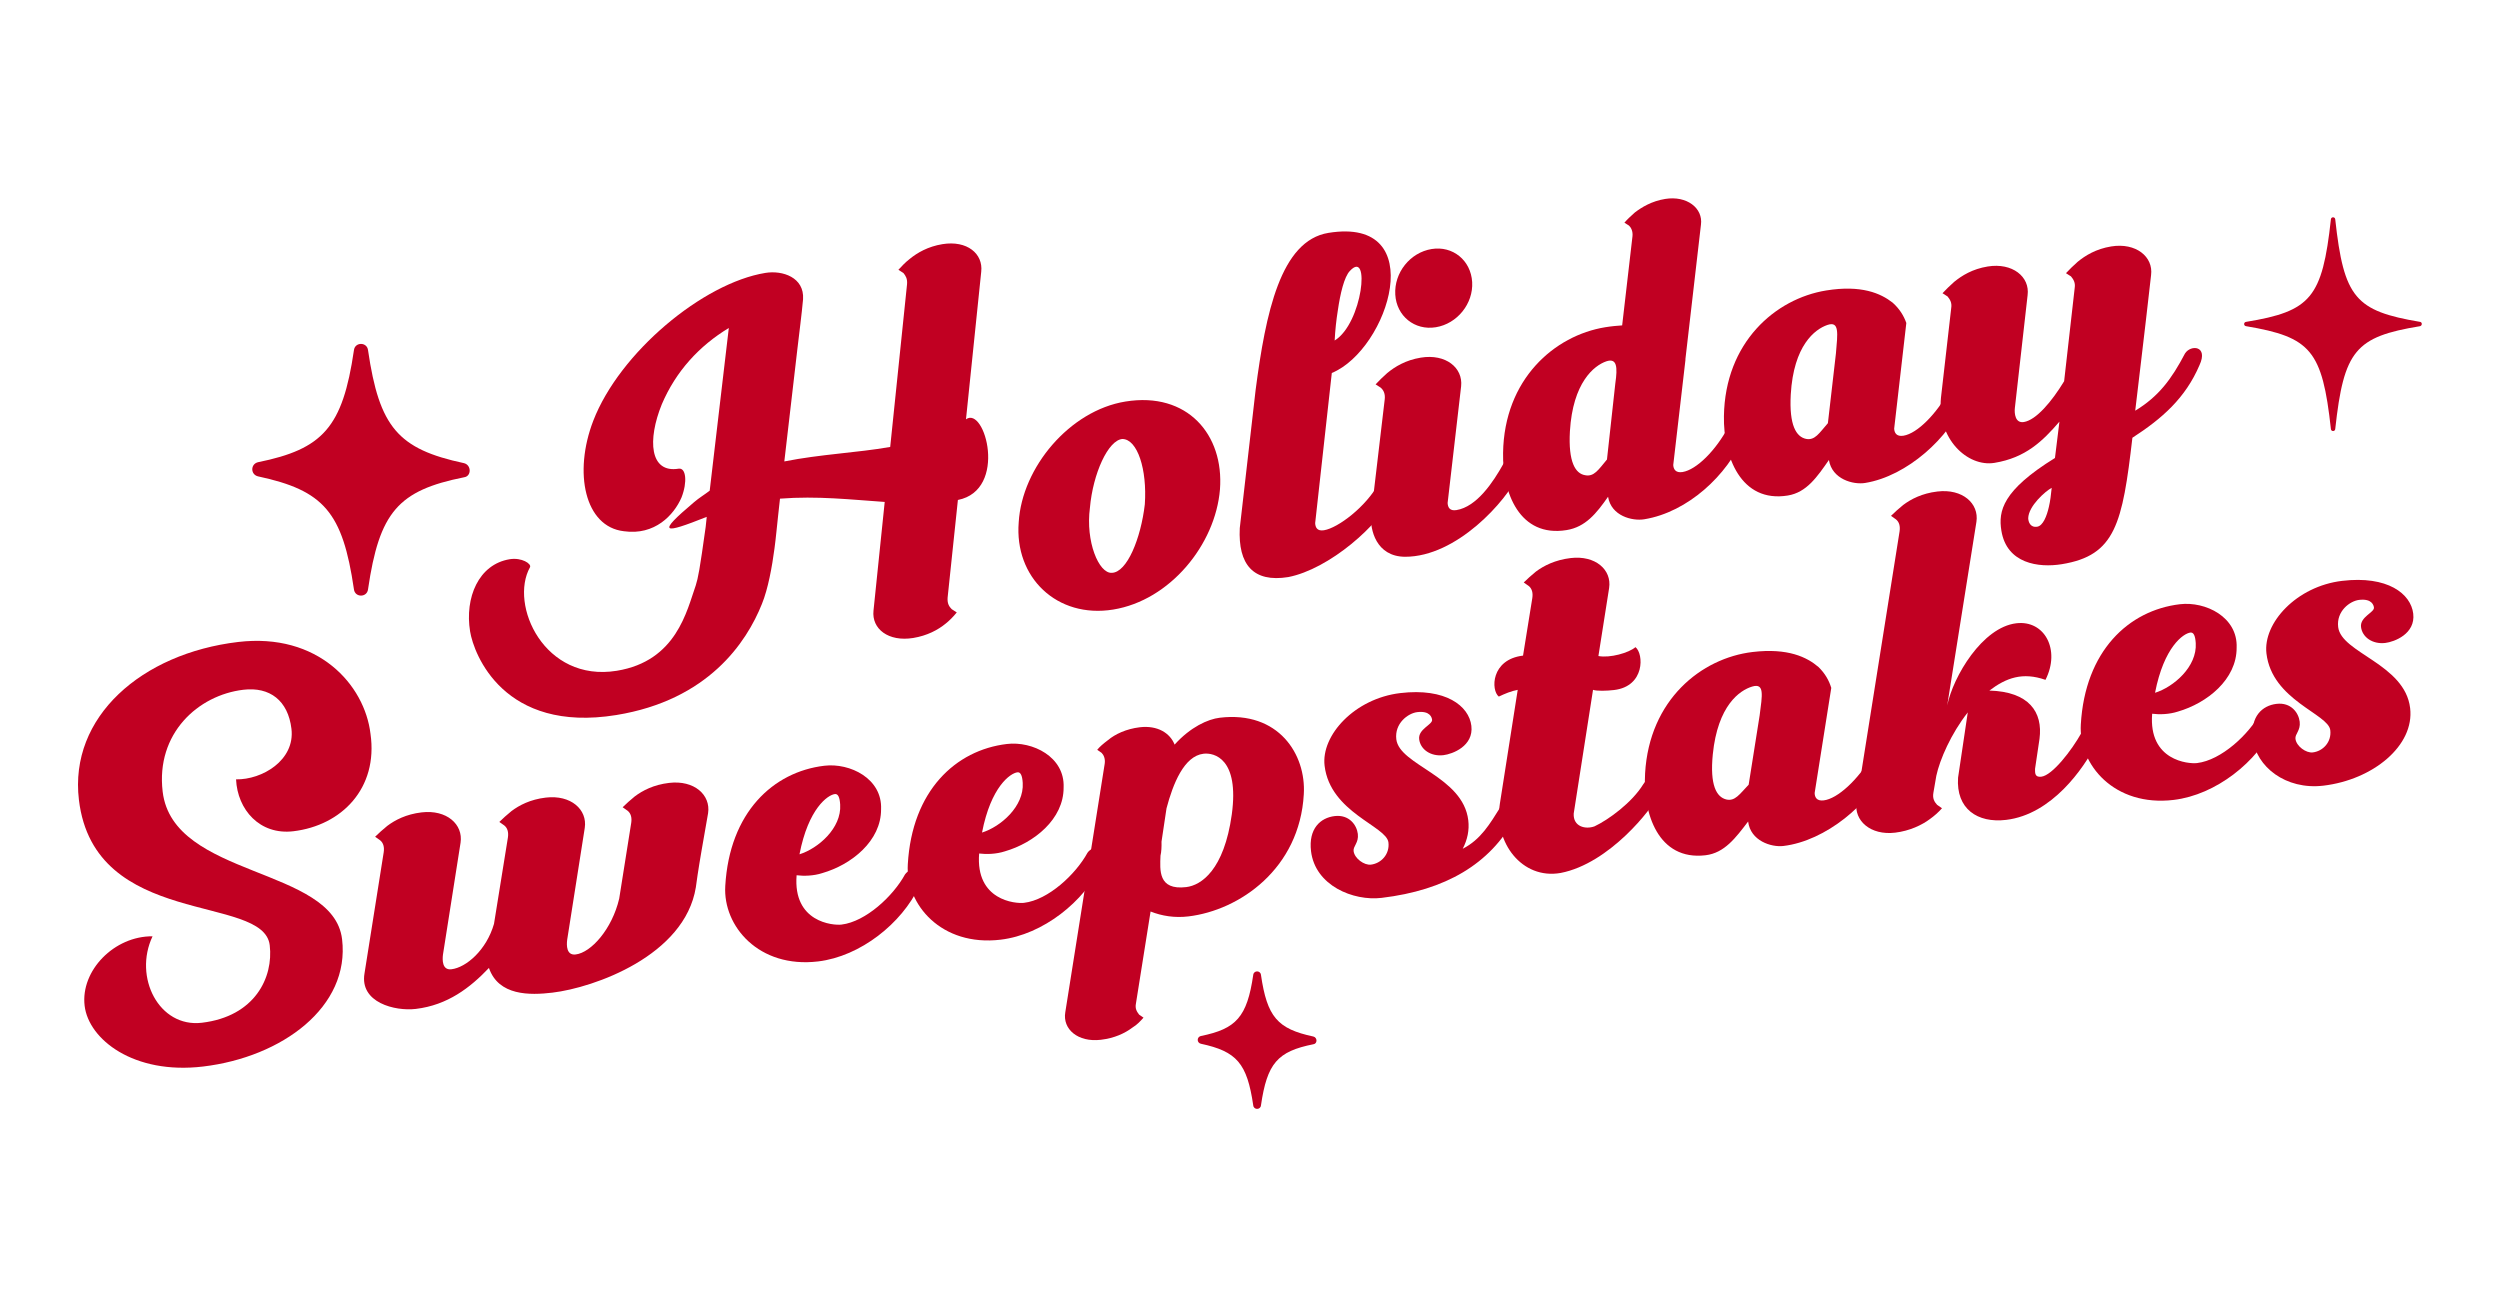
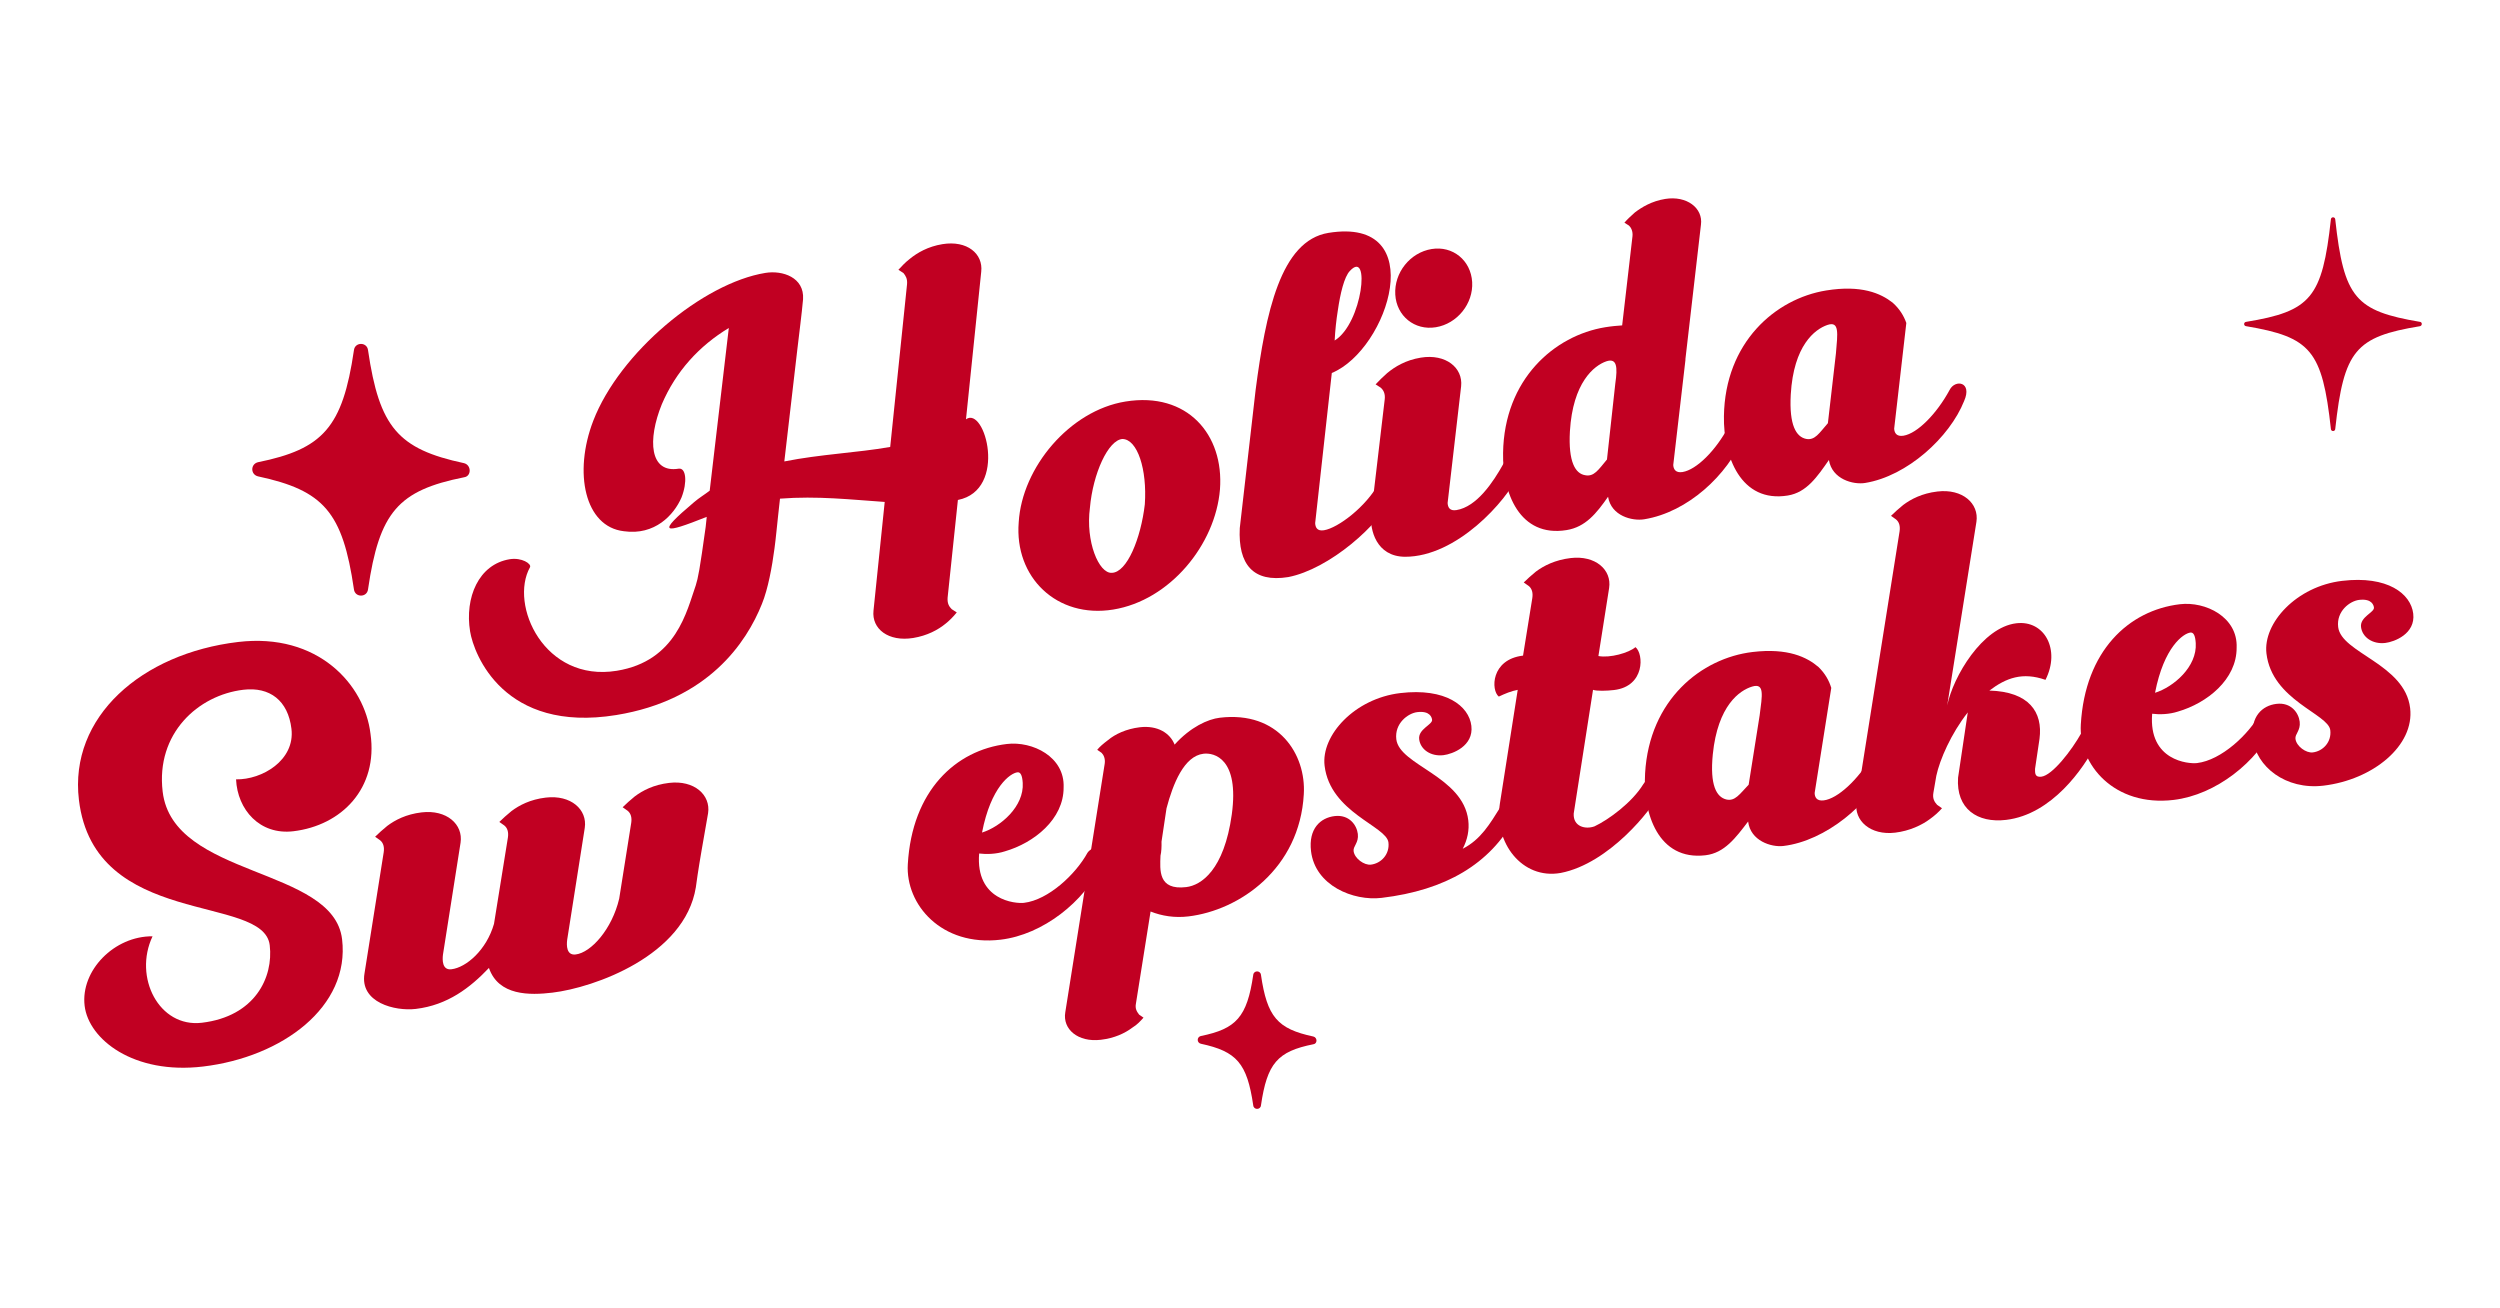
<svg xmlns="http://www.w3.org/2000/svg" style="fill-rule:evenodd;clip-rule:evenodd;stroke-linejoin:round;stroke-miterlimit:2;" xml:space="preserve" version="1.1" viewBox="0 0 2500 1308" height="100%" width="100%">
  <g transform="matrix(1,0,0,1,0,-302.587)">
    <g transform="matrix(4.448,0,0,4.154,0,302.587)" id="white-background">
      <rect style="fill:none;" height="314.907" width="562.048" y="0" x="0" />
      <g transform="matrix(0.937,0,0,1.003,0,-143.49)" id="Lockup">
        <g transform="matrix(1.068,0,0,1.068,-1.673,116.176)" id="Lockup-group">
          <g id="Sweepstakes">
            <g transform="matrix(1,0,0,1,67.044,245.051)">
              <path style="fill:rgb(193,0,34);fill-rule:nonzero;" d="M0,-56.085C-0.758,-62.439 -4.858,-65.578 -10.817,-64.867C-20.945,-63.66 -30.497,-55.069 -28.933,-41.961C-26.614,-22.497 9.423,-25.18 11.376,-8.795C13.187,6.398 -2.085,17.685 -19.861,19.804C-35.452,21.661 -45.565,13.702 -46.465,6.155C-47.412,-1.788 -39.775,-9.547 -31.205,-9.461C-35.549,-0.283 -29.759,11.113 -20.127,9.965C-8.21,8.546 -4.017,-0.213 -4.881,-7.463C-6.266,-19.081 -44.294,-11.125 -47.749,-40.121C-49.975,-58.79 -33.643,-73.024 -11.995,-75.604C5.979,-77.746 16.442,-66.001 17.756,-54.977C19.521,-42.701 11.25,-34.362 0.426,-33.072C-7.122,-32.172 -12.137,-37.92 -12.446,-44.733C-6.591,-44.624 0.84,-49.035 0,-56.085" />
            </g>
            <g transform="matrix(1,0,0,1,160.645,244.978)">
              <path style="fill:rgb(193,0,34);fill-rule:nonzero;" d="M0,-37.054L-1.437,-28.825C-2.155,-24.711 -2.761,-20.51 -2.749,-20.409C-5.244,-5.006 -25.641,2.159 -34.975,3.272C-40.041,3.875 -47.075,4.009 -49.233,-2.28C-53.44,2.149 -58.511,6.077 -65.66,6.929C-70.328,7.485 -78.317,5.516 -77.188,-1.064L-72.877,-28.267C-72.708,-29.395 -72.926,-30.377 -73.705,-30.988L-74.804,-31.764C-73.994,-32.566 -73.083,-33.379 -72.073,-34.204C-70.317,-35.522 -67.853,-36.821 -64.378,-37.236C-58.718,-37.912 -54.991,-34.529 -55.609,-30.426L-59.562,-5.279C-59.717,-4.052 -59.744,-1.733 -57.658,-1.982C-54.381,-2.372 -49.807,-6.241 -48.097,-12.186L-44.972,-31.593C-44.805,-32.721 -45.023,-33.702 -45.801,-34.314L-46.9,-35.089C-46.089,-35.892 -45.179,-36.704 -44.169,-37.53C-42.413,-38.848 -39.949,-40.147 -36.473,-40.561C-30.813,-41.237 -27.087,-37.854 -27.706,-33.751L-31.657,-8.605C-31.814,-7.379 -31.839,-5.059 -29.754,-5.307C-26.278,-5.722 -21.571,-11.016 -19.97,-17.854L-17.267,-34.895C-17.099,-36.024 -17.317,-37.004 -18.095,-37.616L-19.194,-38.392C-18.384,-39.194 -17.474,-40.006 -16.464,-40.832C-14.707,-42.15 -12.244,-43.449 -8.768,-43.863C-3.107,-44.539 0.619,-41.156 0,-37.054" />
            </g>
            <g transform="matrix(1,0,0,1,181.178,222.234)">
-               <path style="fill:rgb(193,0,34);fill-rule:nonzero;" d="M0,-5.073C4.175,-6.377 9.474,-10.936 9.143,-16.236C9.041,-17.934 8.65,-18.693 7.954,-18.611C6.365,-18.422 1.994,-15.383 0,-5.073M26.851,2.2C22.996,10.415 13.711,17.866 4.179,19.003C-9.128,20.589 -17.211,11.078 -16.674,2.05C-15.725,-14.479 -5.935,-23.603 5.584,-24.976C11.344,-25.662 18.618,-22.097 18.33,-15.215C18.375,-8.07 11.659,-2.736 5.135,-0.852C3.197,-0.218 0.988,-0.157 -0.647,-0.364C-1.502,10.212 7.549,10.946 9.436,10.721C14.898,10.07 21.059,4.301 23.704,-0.547C25.08,-2.523 29.059,-2.091 26.851,2.2" />
-             </g>
+               </g>
            <g transform="matrix(1,0,0,1,222.188,217.346)">
              <path style="fill:rgb(193,0,34);fill-rule:nonzero;" d="M0,-5.073C4.175,-6.377 9.473,-10.936 9.144,-16.236C9.042,-17.934 8.649,-18.693 7.954,-18.611C6.365,-18.422 1.994,-15.383 0,-5.073M26.851,2.2C22.996,10.415 13.711,17.866 4.179,19.002C-9.128,20.589 -17.211,11.078 -16.675,2.05C-15.724,-14.479 -5.934,-23.604 5.584,-24.976C11.343,-25.662 18.617,-22.097 18.33,-15.215C18.375,-8.07 11.659,-2.736 5.135,-0.852C3.197,-0.219 0.988,-0.157 -0.648,-0.364C-1.503,10.212 7.548,10.946 9.436,10.721C14.898,10.07 21.059,4.301 23.704,-0.547C25.079,-2.523 29.059,-2.091 26.851,2.2" />
            </g>
            <g transform="matrix(1,0,0,1,271.941,249.792)">
              <path style="fill:rgb(193,0,34);fill-rule:nonzero;" d="M0,-55.233C-4.37,-54.712 -6.849,-48.475 -8.307,-42.963L-9.429,-35.478C-9.398,-34.374 -9.455,-33.158 -9.658,-32.329C-9.775,-29.091 -10.236,-24.504 -3.881,-25.261C-0.505,-25.664 4.626,-29.097 6.359,-41.59C8.082,-54.182 2.383,-55.518 0,-55.233M22.536,-46.136C21.61,-29.408 8.122,-20.046 -3.398,-18.673C-6.476,-18.306 -9.351,-18.769 -11.888,-19.776L-15.169,0.859C-15.425,2.097 -14.944,2.745 -14.465,3.393L-13.476,4.082C-14.188,4.87 -14.899,5.661 -15.932,6.287C-17.689,7.604 -19.978,8.684 -23.057,9.051C-28.22,9.666 -31.7,6.657 -31.046,2.852L-22.192,-52.991C-22.024,-54.12 -22.428,-54.977 -22.885,-55.427L-23.873,-56.116C-23.349,-56.781 -22.526,-57.484 -21.417,-58.321C-19.86,-59.615 -17.384,-60.817 -14.306,-61.182C-10.333,-61.656 -7.503,-59.879 -6.488,-57.281C-2.931,-61.229 0.987,-63.006 3.668,-63.325C16.875,-64.899 23.083,-55.064 22.536,-46.136" />
            </g>
            <g transform="matrix(1,0,0,1,341.852,198.335)">
              <path style="fill:rgb(193,0,34);fill-rule:nonzero;" d="M0,10.753C-5.529,20.98 -15.499,26.902 -29.897,28.618C-36.253,29.375 -44.829,25.865 -45.752,18.12C-46.355,13.056 -43.625,10.615 -40.448,10.236C-37.171,9.845 -35.473,12.262 -35.236,14.248C-34.999,16.234 -36.318,16.996 -36.188,18.089C-35.987,19.776 -33.788,21.326 -32.299,21.149C-30.014,20.877 -28.043,18.829 -28.362,16.148C-28.8,12.473 -41.448,9.45 -42.703,-1.077C-43.519,-7.928 -35.942,-16.184 -25.713,-17.404C-15.486,-18.622 -10.262,-14.511 -9.729,-10.043C-9.185,-5.474 -14.008,-3.692 -15.994,-3.455C-18.874,-3.111 -21.185,-4.749 -21.456,-7.034C-21.729,-9.319 -18.423,-10.315 -18.553,-11.408C-18.612,-11.906 -19,-13.47 -21.881,-13.126C-23.966,-12.878 -27.018,-10.601 -26.592,-7.025C-25.893,-1.166 -11.605,1.259 -10.422,11.189C-10.161,13.374 -10.608,15.543 -11.674,17.584C-7.593,15.485 -5.588,12.023 -3.135,8.105C-2.093,5.867 2.108,6.473 0,10.753" />
            </g>
            <g transform="matrix(1,0,0,1,373.98,168.764)">
              <path style="fill:rgb(193,0,34);fill-rule:nonzero;" d="M0,35.286C-1.094,37.934 -10.779,50.471 -21.807,52.59C-30.486,54.127 -36.827,45.718 -35.449,36.993L-31.445,11.439C-32.923,11.715 -34.265,12.279 -35.696,12.952C-37.474,11.553 -37.497,4.606 -30.247,3.743L-28.164,-9.196C-27.996,-10.324 -28.213,-11.306 -28.991,-11.917L-30.091,-12.693C-29.28,-13.495 -28.37,-14.308 -27.361,-15.134C-25.604,-16.451 -23.04,-17.763 -19.565,-18.177C-14.004,-18.841 -10.29,-15.556 -10.908,-11.453L-13.316,3.839C-10.738,4.337 -6.452,3.122 -4.993,1.841C-3.104,3.328 -2.836,10.647 -9.787,11.476C-11.475,11.676 -13.683,11.738 -14.526,11.436L-18.866,39.247C-19.018,42.186 -16.219,42.859 -14.192,42.114C-11.045,40.631 -5.764,36.78 -3.235,32.65C-1.894,30.376 1.91,31.03 0,35.286" />
            </g>
            <g transform="matrix(1,0,0,1,394.421,187.877)">
              <path style="fill:rgb(193,0,34);fill-rule:nonzero;" d="M0,13.637L2.471,-1.967C3.043,-6.465 3.617,-9.253 0.797,-8.414C-2.024,-7.573 -6.955,-4.167 -8.061,6.843C-8.745,13.773 -7.222,16.411 -5.043,16.957C-3.073,17.428 -2.058,15.796 0,13.637M7.786,27.414C5.105,27.733 0.399,26.279 -0.121,21.91C-2.908,25.566 -5.421,28.988 -9.691,29.497C-20.317,30.762 -23.804,20.099 -23.268,11.073C-22.317,-5.457 -10.641,-14.806 0.878,-16.179C8.823,-17.125 13.103,-15.016 15.682,-12.807C17.163,-11.371 18.059,-9.766 18.558,-8.114L14.825,15.497C14.832,16.401 15.249,17.358 16.838,17.17C20.015,16.791 24.543,12.525 27.649,7.319C28.977,4.947 32.893,5.688 30.785,9.968C27.204,17.949 17.32,26.278 7.786,27.414" />
            </g>
            <g transform="matrix(1,0,0,1,472.406,155.392)">
              <path style="fill:rgb(193,0,34);fill-rule:nonzero;" d="M0,37.13C-2.697,42.386 -9.815,52.802 -20.142,54.033C-26.597,54.803 -31.416,51.55 -30.942,44.545L-28.762,29.882C-32.523,34.661 -35.05,40.501 -35.826,44.119L-36.482,47.923C-36.725,49.263 -36.233,50.009 -35.654,50.646L-34.553,51.42C-35.353,52.322 -36.264,53.135 -37.285,53.861C-39.041,55.177 -41.803,56.514 -45.079,56.905C-50.64,57.567 -54.368,54.184 -53.748,50.081L-44.083,-10.792C-43.916,-11.921 -44.133,-12.903 -44.911,-13.514L-46.011,-14.29C-45.2,-15.091 -44.289,-15.905 -43.28,-16.73C-41.524,-18.047 -39.06,-19.349 -35.584,-19.762C-29.924,-20.437 -26.197,-17.054 -26.817,-12.952L-33.38,28.318C-32.04,21.813 -25.501,10.76 -17.855,9.849C-11.5,9.092 -7.879,15.811 -11.304,22.564C-16.454,20.761 -20.12,22.104 -23.908,24.973C-15.016,25.222 -11.853,29.781 -12.645,35.817L-13.651,42.584C-13.644,43.49 -13.725,44.506 -12.235,44.328C-9.753,44.032 -5.391,38.376 -3.235,34.494C-1.859,32.518 1.91,32.874 0,37.13" />
            </g>
            <g transform="matrix(1,0,0,1,485.716,185.938)">
              <path style="fill:rgb(193,0,34);fill-rule:nonzero;" d="M0,-5.074C4.175,-6.377 9.474,-10.937 9.144,-16.236C9.042,-17.935 8.65,-18.695 7.954,-18.612C6.365,-18.422 1.995,-15.384 0,-5.074M26.851,2.2C22.996,10.414 13.712,17.865 4.179,19.002C-9.127,20.588 -17.21,11.078 -16.675,2.05C-15.724,-14.48 -5.934,-23.604 5.584,-24.977C11.344,-25.662 18.618,-22.099 18.331,-15.215C18.376,-8.07 11.659,-2.738 5.136,-0.852C3.198,-0.219 0.989,-0.157 -0.647,-0.365C-1.502,10.212 7.549,10.946 9.437,10.72C14.898,10.07 21.059,4.3 23.704,-0.548C25.08,-2.524 29.059,-2.092 26.851,2.2" />
            </g>
            <g transform="matrix(1,0,0,1,531.993,191.162)">
              <path style="fill:rgb(193,0,34);fill-rule:nonzero;" d="M0,-25.08C-0.272,-27.364 3.033,-28.362 2.903,-29.455C2.844,-29.951 2.456,-31.516 -0.425,-31.174C-2.51,-30.924 -5.562,-28.647 -5.136,-25.072C-4.437,-19.214 9.851,-16.787 11.034,-6.857C12.04,1.585 2.682,9.246 -8.44,10.572C-16.981,11.589 -23.561,6.23 -24.295,0.074C-24.899,-4.991 -22.169,-7.431 -18.991,-7.81C-15.714,-8.201 -14.016,-5.785 -13.779,-3.799C-13.543,-1.812 -14.862,-1.051 -14.732,0.042C-14.53,1.729 -12.332,3.279 -10.842,3.102C-8.557,2.83 -6.586,0.783 -6.906,-1.899C-7.344,-5.574 -19.991,-8.597 -21.246,-19.124C-22.062,-25.976 -14.486,-34.232 -4.257,-35.45C5.971,-36.669 11.194,-32.558 11.727,-28.089C12.271,-23.521 7.448,-21.738 5.462,-21.5C2.582,-21.158 0.273,-22.796 0,-25.08" />
            </g>
          </g>
          <g id="Holiday">
            <g transform="matrix(1,0,0,1,214.456,109.624)">
              <path style="fill:rgb(193,0,34);fill-rule:nonzero;" d="M0,49.864C-0.087,51.196 0.32,51.839 0.926,52.45L2.057,53.178C1.214,54.226 0.34,55.077 -0.468,55.716C-2.168,57.107 -4.59,58.412 -7.748,58.925C-13.276,59.822 -17.095,56.896 -16.65,52.771L-14.132,28.35C-21.611,27.843 -29.253,26.956 -37.657,27.612L-38.067,31.326C-38.357,33.906 -38.564,36.371 -38.887,38.755C-39.43,42.894 -40.338,47.905 -41.717,51.27C-45.172,59.937 -53.809,72.889 -74.439,76.241C-99.709,80.345 -106.443,62.594 -107.276,57.461C-108.511,49.86 -105.373,42.36 -98.364,41.221C-95.699,40.788 -93.436,42.245 -93.817,43.015C-98.522,51.479 -90.62,68.94 -74.332,66.294C-60.907,64.114 -58.592,52.795 -56.579,47.099C-56.046,45.391 -55.71,43.716 -54.355,33.972L-54.115,31.703C-64.013,35.641 -65.442,35.569 -56.979,28.42C-55.823,27.422 -54.62,26.72 -53.449,25.82L-49.155,-10.744C-55.798,-6.726 -61.049,-1.009 -64.204,6.392C-67.459,14.418 -66.948,21.934 -60.433,20.876C-58.755,20.603 -58.423,23.893 -59.786,27.356C-61.479,31.278 -65.789,35.93 -72.739,34.931C-81.515,33.925 -84.096,21.781 -79.608,10.11C-73.691,-5.238 -54.95,-20.845 -40.932,-23.122C-37.083,-23.748 -32.158,-22.116 -32.474,-17.201C-32.8,-13.602 -33.309,-9.872 -33.77,-5.846L-36.685,19.248C-28.441,17.605 -20.483,17.325 -12.898,15.992L-9.113,-20.59C-9.009,-21.823 -9.418,-22.466 -9.925,-23.093L-11.056,-23.82C-10.281,-24.656 -9.504,-25.491 -8.515,-26.26C-6.815,-27.65 -4.408,-29.054 -1.152,-29.583C4.377,-30.481 8.013,-27.425 7.553,-23.398L4.128,9.781C8.383,6.659 13.598,25.671 2.31,27.908L0,49.864Z" />
            </g>
            <g transform="matrix(1,0,0,1,253.741,153.535)">
              <path style="fill:rgb(193,0,34);fill-rule:nonzero;" d="M0,-29.707C-3.207,-29.491 -6.642,-21.943 -7.314,-14.234C-8.316,-6.676 -5.32,0.538 -2.409,0.37C1.027,0.318 4.133,-7.38 5.02,-15.021C5.562,-22.912 3.353,-29.644 0,-29.707M21.902,-18.372C20.88,-5.947 10.651,6.556 -2.082,8.624C-14.717,10.677 -24.33,1.397 -23.308,-11.029C-22.567,-23.306 -11.878,-36.087 0.66,-38.123C14.578,-40.384 22.841,-30.682 21.902,-18.372" />
            </g>
            <g transform="matrix(1,0,0,1,302.128,135.018)">
              <path style="fill:rgb(193,0,34);fill-rule:nonzero;" d="M0,-40.123C-0.354,-37.938 -0.594,-35.67 -0.719,-33.32C5.544,-37.175 7.373,-53.986 2.716,-48.974C1.412,-47.648 0.525,-43.755 0,-40.123M12.588,1.195C9.369,8.203 -2,18.053 -11.132,19.84C-19.029,21.123 -22.432,17.016 -22.036,8.845L-18.472,-22.23C-16.213,-39.517 -12.875,-55.763 -2.115,-57.51C20.885,-61.246 11.455,-31.346 -1.358,-26.023L-5.097,7.715C-5.052,8.619 -4.694,9.575 -3.115,9.318C0.044,8.805 6.361,4.03 9.244,-1.301C10.486,-3.631 14.314,-3.137 12.588,1.195" />
            </g>
            <g transform="matrix(1,0,0,1,315.029,139.319)">
              <path style="fill:rgb(193,0,34);fill-rule:nonzero;" d="M0,-47.94C-0.291,-52.856 3.328,-57.395 8.165,-58.181C12.903,-58.95 16.983,-55.662 17.275,-50.745C17.551,-45.926 13.932,-41.387 9.096,-40.602C4.356,-39.832 0.276,-43.121 0,-47.94M27.651,-7.445C25.046,-1.653 13.831,11.01 2.174,10.978C-4.321,10.919 -5.708,4.862 -5.433,1.575L-2.366,-24.455C-2.246,-25.588 -2.587,-26.445 -3.292,-27.04L-4.423,-27.768C-3.646,-28.603 -2.772,-29.455 -1.798,-30.322C-0.099,-31.713 2.29,-33.215 5.746,-33.777C11.372,-34.691 15.239,-31.469 14.794,-27.343L11.759,-1.116C11.806,-0.212 12.162,0.743 13.743,0.487C18.284,-0.25 21.955,-5.71 24.308,-9.942C25.599,-11.976 29.379,-11.78 27.651,-7.445" />
            </g>
            <g transform="matrix(1,0,0,1,364.466,103.795)">
              <path style="fill:rgb(193,0,34);fill-rule:nonzero;" d="M0,7.519C0.525,3.888 0.386,1.783 -2.019,2.578C-4.801,3.536 -9.552,7.348 -10.205,18.296C-10.595,25.248 -8.963,27.82 -6.777,28.173C-4.789,28.56 -3.829,26.986 -1.879,24.643L0,7.519ZM28.722,19.673C25.218,28.043 16.354,36.473 6.483,38.077C3.818,38.51 -0.929,37.356 -1.634,33.013C-4.264,36.783 -6.71,39.814 -10.954,40.504C-21.517,42.22 -25.388,32.109 -25.219,23.165C-24.97,6.61 -13.701,-3.225 -2.25,-5.085C-0.769,-5.325 0.431,-5.419 1.534,-5.496L3.852,-25.528C3.972,-26.662 3.532,-27.503 3.057,-27.931L2.04,-28.577C2.635,-29.282 3.427,-30.018 4.4,-30.886C5.934,-32.046 8.143,-33.418 11.203,-33.915C16.04,-34.701 19.744,-31.858 19.235,-28.128L15.74,2.126L15.756,2.225L13.012,25.871C13.057,26.776 13.513,27.715 15.093,27.459C18.252,26.946 22.61,22.59 25.476,17.16C26.719,14.831 30.793,15.587 28.722,19.673" />
            </g>
            <g transform="matrix(1,0,0,1,412.219,107.139)">
              <path style="fill:rgb(193,0,34);fill-rule:nonzero;" d="M0,13.136L1.808,-2.558C2.188,-7.077 2.643,-9.887 -0.139,-8.928C-2.922,-7.969 -7.705,-4.356 -8.341,6.689C-8.732,13.642 -7.099,16.214 -4.898,16.667C-2.909,17.053 -1.966,15.38 0,13.136M8.363,26.57C5.697,27.003 0.934,25.75 0.229,21.406C-2.4,25.178 -4.767,28.703 -9.011,29.392C-19.573,31.108 -23.509,20.602 -23.356,11.56C-23.106,-4.995 -11.837,-14.829 -0.386,-16.689C7.511,-17.972 11.876,-16.047 14.548,-13.948C16.087,-12.577 17.051,-11.012 17.62,-9.381L14.891,14.365C14.936,15.269 15.393,16.209 16.973,15.952C20.131,15.439 24.473,10.985 27.356,5.653C28.583,3.226 32.526,3.8 30.601,8.166C27.362,16.291 17.839,25.032 8.363,26.57" />
            </g>
            <g transform="matrix(1,0,0,1,461.872,93.409)">
-               <path style="fill:rgb(193,0,34);fill-rule:nonzero;" d="M0,45.651C0.301,44.386 0.471,42.94 0.626,41.395C-0.774,42.129 -4.587,45.484 -4.648,48.229C-4.617,49.035 -4.196,50.385 -2.616,50.128C-1.333,49.919 -0.469,47.753 0,45.651M33.836,13.813C30.681,21.214 25.45,25.813 18.758,30.142C16.524,49.451 14.949,56.597 2.906,58.553C-2.326,59.403 -9.474,58.436 -10.676,51.032C-11.398,46.59 -10.425,41.974 1.36,34.689L2.364,26.523C-1.386,30.881 -5.233,34.646 -12.241,35.785C-18.262,36.763 -25.173,30.388 -24.248,21.119L-21.946,0.988C-21.743,-0.261 -22.266,-0.986 -22.773,-1.614L-23.904,-2.342C-23.129,-3.177 -22.253,-4.028 -21.279,-4.895C-19.58,-6.286 -17.19,-7.788 -13.736,-8.349C-8.208,-9.248 -4.242,-6.042 -4.785,-1.9L-7.652,23.489C-7.772,24.623 -7.601,26.926 -5.626,26.605C-2.862,26.156 0.624,22.043 3.421,17.436L5.793,-3.517C5.996,-4.766 5.472,-5.491 4.965,-6.118L3.834,-6.846C4.61,-7.682 5.485,-8.533 6.459,-9.4C8.158,-10.791 10.548,-12.294 14.003,-12.855C19.531,-13.752 23.497,-10.547 22.953,-6.406C21.552,6.182 19.51,22.927 19.391,24.061C24.649,20.877 27.559,16.96 30.575,11.201C31.866,9.168 35.86,9.431 33.836,13.813" />
-             </g>
+               </g>
          </g>
          <g id="Stars">
            <g transform="matrix(1,0,0,1,545.256,97.572)">
              <path style="fill:rgb(193,0,34);fill-rule:nonzero;" d="M0,0.904C-14.537,3.294 -17.121,6.331 -19.059,24.033C-19.124,24.615 -19.964,24.615 -20.028,24.033C-21.966,6.331 -24.551,3.359 -39.087,0.904C-39.669,0.839 -39.669,-0.001 -39.087,-0.065C-24.551,-2.456 -21.966,-5.428 -20.028,-23.13C-19.964,-23.711 -19.124,-23.711 -19.059,-23.13C-17.121,-5.428 -14.537,-2.52 0,-0.065C0.517,-0.001 0.517,0.775 0,0.904" />
            </g>
            <g transform="matrix(1,0,0,1,296.634,257.999)">
              <path style="fill:rgb(193,0,34);fill-rule:nonzero;" d="M0,1.848C-8.085,3.465 -10.395,6.122 -11.781,15.593C-11.897,16.632 -13.398,16.632 -13.514,15.593C-14.9,6.122 -17.21,3.465 -25.295,1.733C-26.219,1.502 -26.219,0.231 -25.295,0C-17.325,-1.617 -14.9,-4.274 -13.514,-13.745C-13.398,-14.784 -11.897,-14.784 -11.781,-13.745C-10.395,-4.274 -8.085,-1.617 0,0.115C0.924,0.346 0.924,1.733 0,1.848" />
            </g>
            <g transform="matrix(1,0,0,1,105.817,129.051)">
              <path style="fill:rgb(193,0,34);fill-rule:nonzero;" d="M0,3.382C-14.8,6.342 -19.029,11.205 -21.566,28.543C-21.778,30.446 -24.526,30.446 -24.738,28.543C-27.275,11.205 -31.504,6.342 -46.304,3.171C-47.995,2.748 -47.995,0.422 -46.304,-0.001C-31.715,-2.961 -27.275,-7.824 -24.738,-25.162C-24.526,-27.064 -21.778,-27.064 -21.566,-25.162C-19.029,-7.824 -14.8,-2.961 0,0.21C1.691,0.633 1.691,3.171 0,3.382" />
            </g>
          </g>
        </g>
      </g>
    </g>
  </g>
</svg>